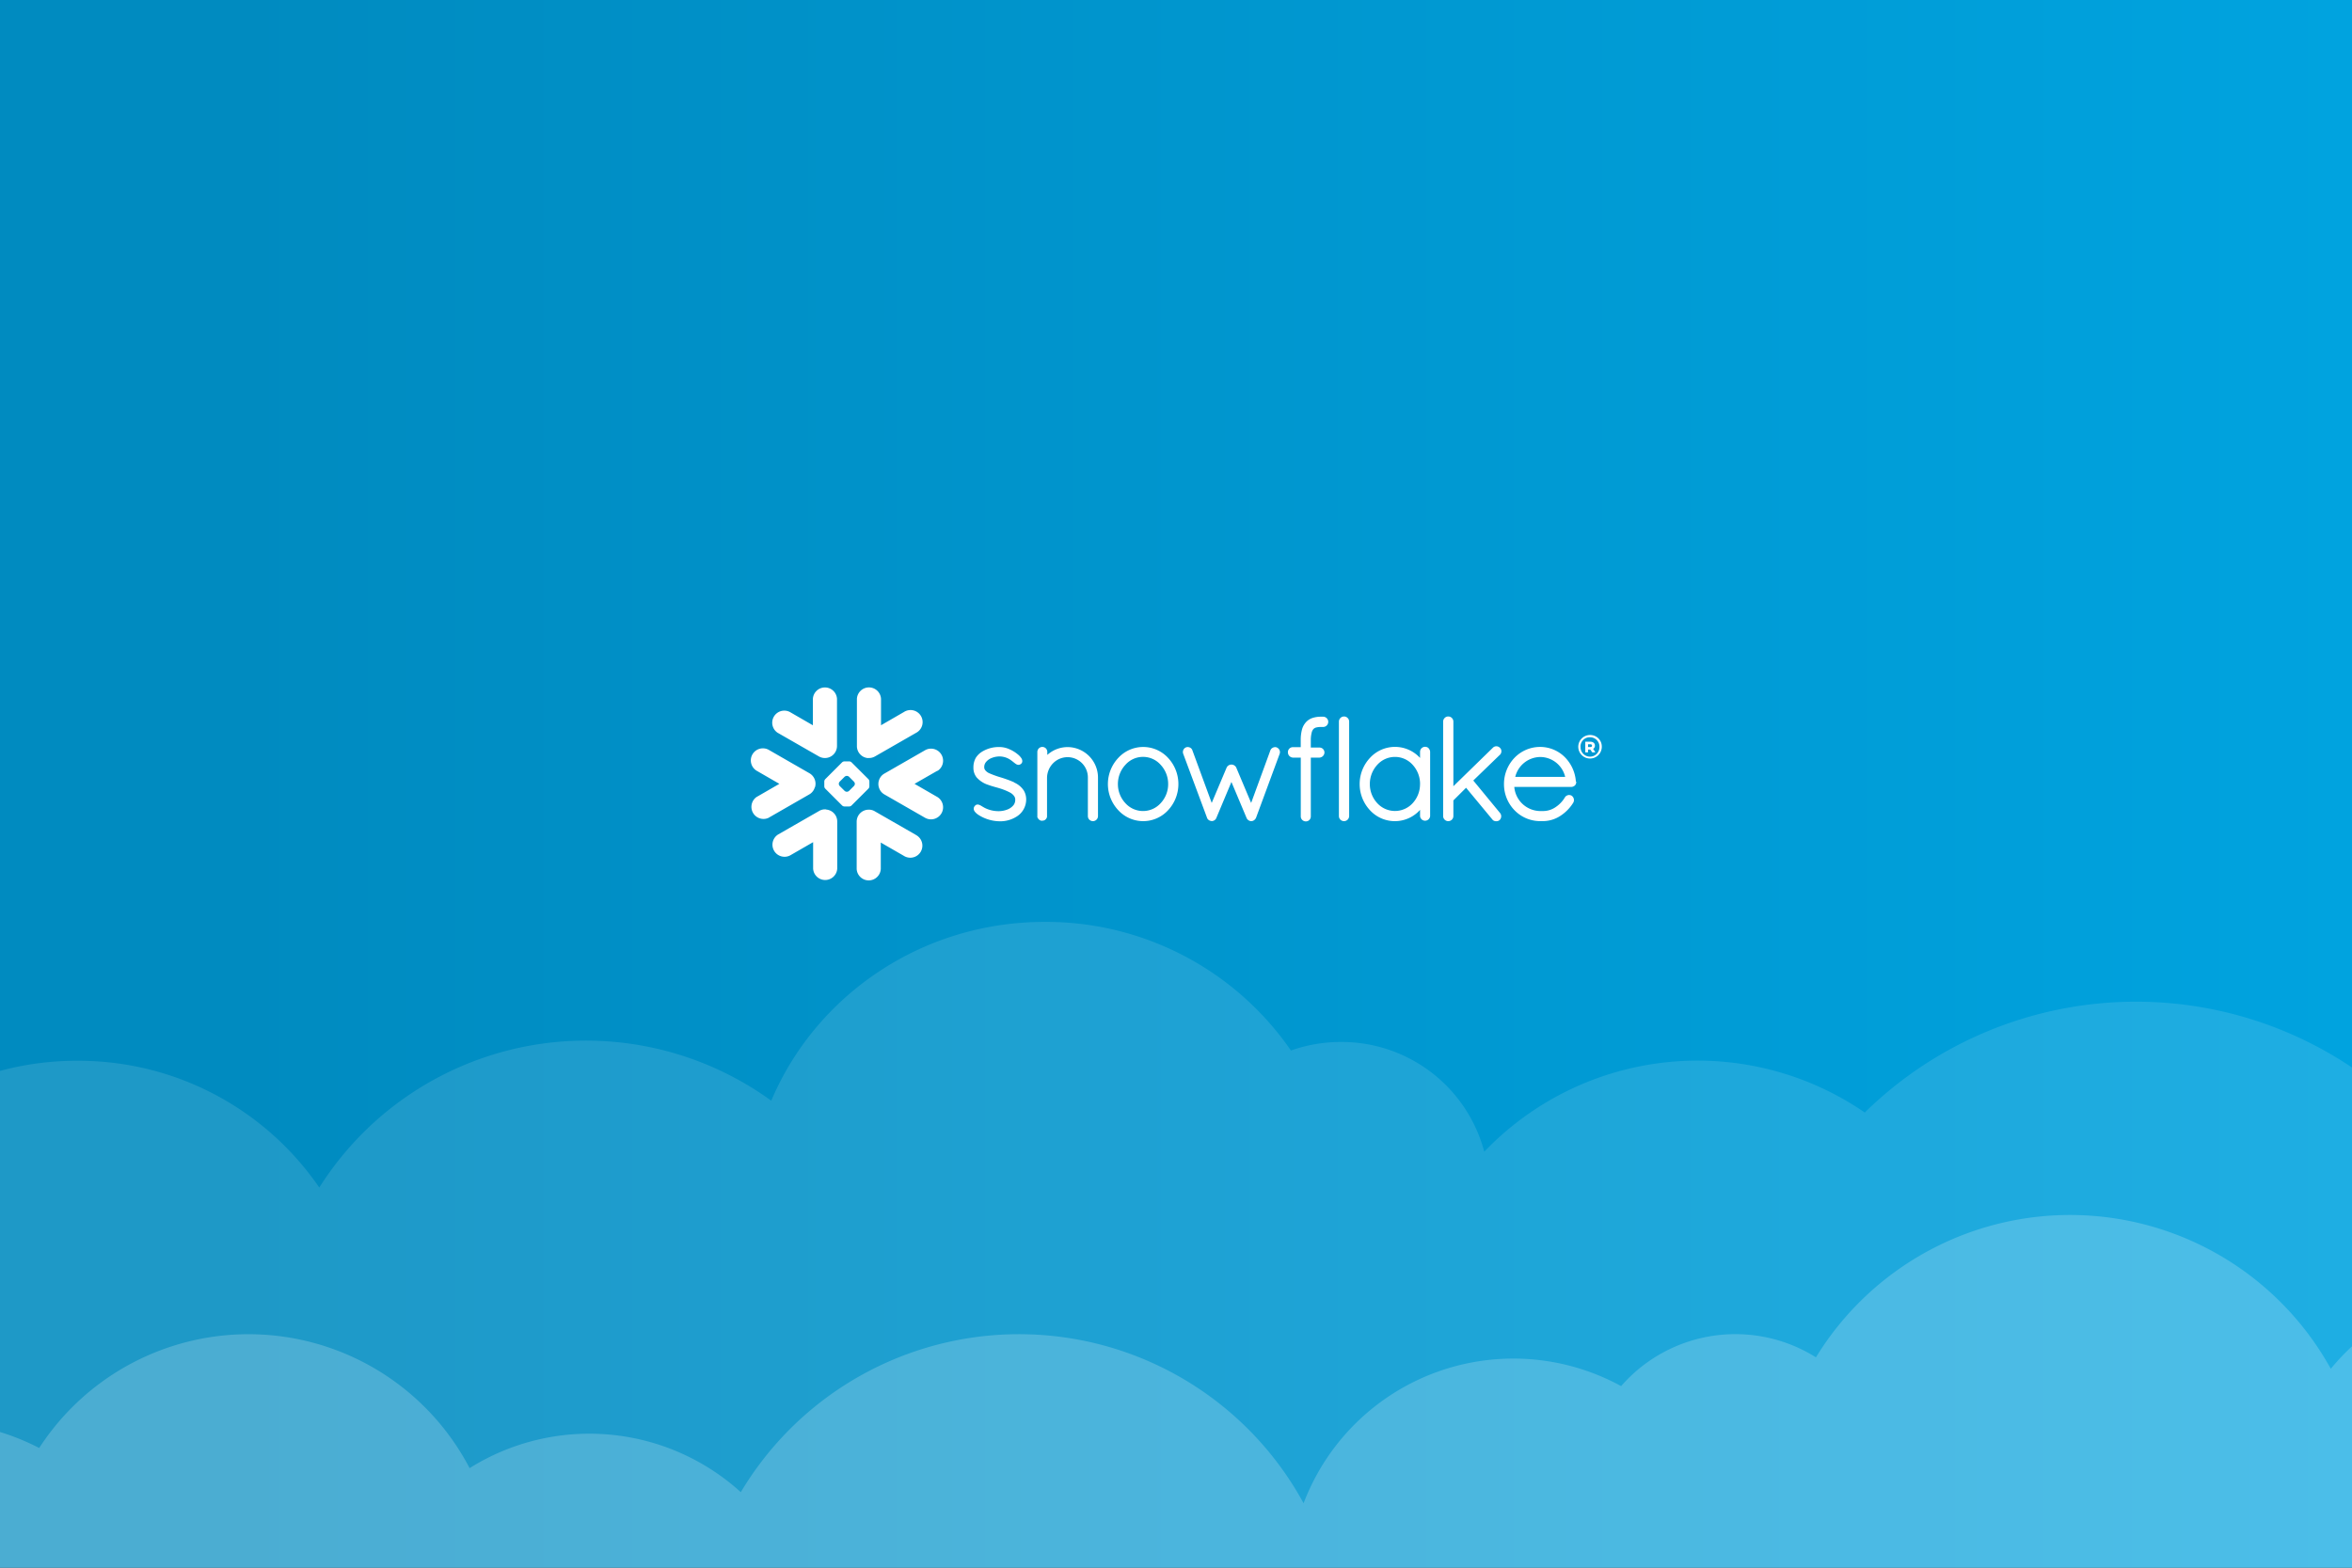
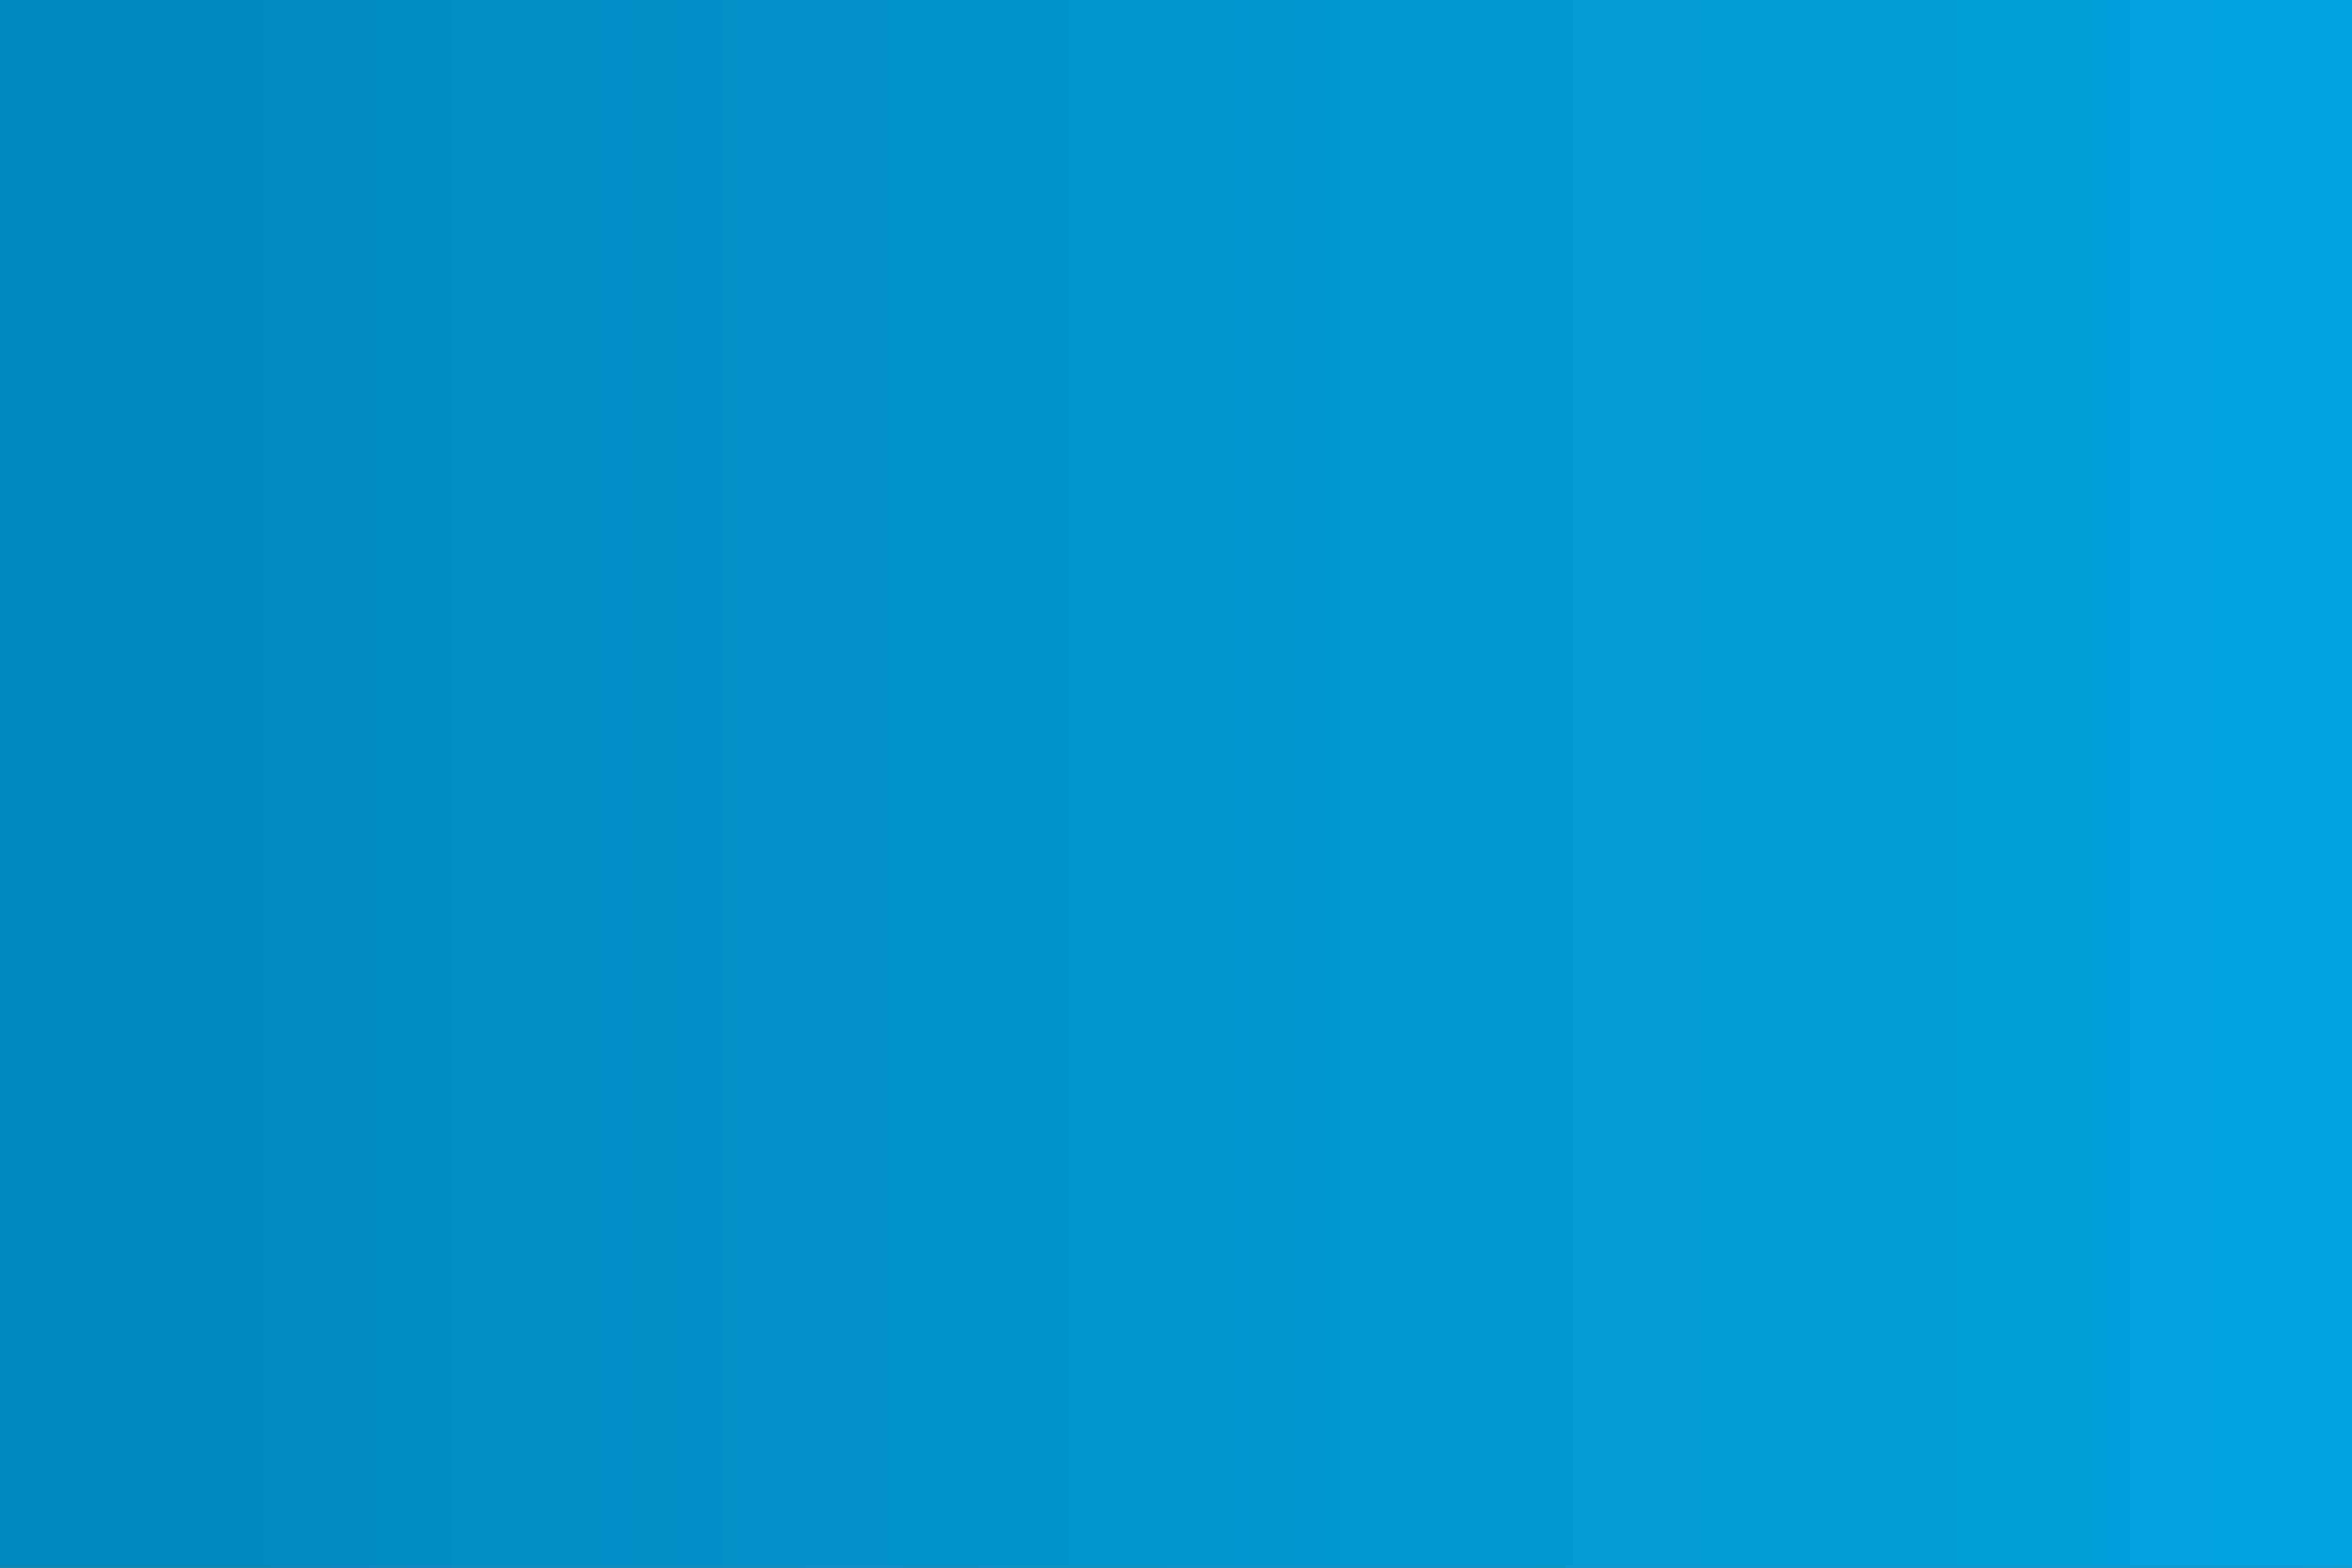
<svg xmlns="http://www.w3.org/2000/svg" data-name="Layer 1" viewBox="0 0 600 400">
  <rect x="0" y="0" width="600" height="400" fill="#333333" stroke="none" />
  <defs>
    <linearGradient id="a" y1="200" x2="600" y2="200" gradientUnits="userSpaceOnUse">
      <stop offset="0" stop-color="#008bc0" />
      <stop offset=".1" stop-color="#008bc0" />
      <stop offset="1" stop-color="#00a3df" />
    </linearGradient>
    <linearGradient id="b" x1="-124.84" y1="-5078.21" x2="-121.58" y2="-5078.21" gradientTransform="matrix(237.42 0 0 -51.96 29552 -263534.08)" gradientUnits="userSpaceOnUse">
      <stop offset="0" stop-color="#fff" />
      <stop offset="1" stop-color="#fff" />
    </linearGradient>
  </defs>
  <path fill="url(#a)" d="M0 0h600v400H0z" />
-   <path d="M685.92 292.17s-10.62 7.61-15.27 12.13a37.68 37.68 0 00-36.59-27.69 38.38 38.38 0 00-21 6.25 98.79 98.79 0 00-137.35 1 75.32 75.32 0 00-97.07 10 37.66 37.66 0 00-36.65-28 38.18 38.18 0 00-12.67 2.18 75.88 75.88 0 00-62.8-32.82c-31.5 0-58.47 18.86-69.77 45.63A80.49 80.49 0 0081.45 303a74.43 74.43 0 00-61.71-32.34 74.8 74.8 0 00-41.86 12.64 48.47 48.47 0 00-44.06-27.71c-7 0-19.75 4.1-19.75 4.1v88.39c-.5 31.62 24.19 57.28 55.78 56.05h661.47a54.61 54.61 0 0054.6-54.6v-57.36z" style="isolation:isolate" opacity=".12" fill="url(#b)" fill-rule="evenodd" />
-   <path d="M685.93 353c-1.24 10.39-6.15 23-12.71 30.34-14.79 16.54-27.3 19.61-38 19.61-197.1 0-649.71.41-649.71.41-2.48.06-17.72-.26-17.72-.26s-11.73-.31-21.62-4.91c-10.15-4.72-18.49-13.74-19.63-15.1-10.54-12.55-12.47-25.96-12.47-39.22v-24.33s41.76 9.76 48.09 46.53a60.34 60.34 0 0120-3.35A60.39 60.39 0 0110 369.46a63.63 63.63 0 01109.8 5.14 57.48 57.48 0 0169.18 6.13 82.65 82.65 0 01143.57 2.83 57.25 57.25 0 0181-29.89 38.66 38.66 0 0149.7-7.34 76 76 0 01131.34 2.92 57.29 57.29 0 0191.34 3.75" style="isolation:isolate" opacity=".2" fill="#fff" fill-rule="evenodd" />
-   <path d="M325.76 190.73a1.1 1.1 0 00-.47-.1 1.33 1.33 0 00-.7.21 1.19 1.19 0 00-.5.58l-4.92 13.45-3.79-9a1.28 1.28 0 00-.52-.58 1.34 1.34 0 00-1.44 0 1.32 1.32 0 00-.51.58l-3.8 9-4.94-13.45a1.18 1.18 0 00-.47-.6 1.4 1.4 0 00-.72-.21 1.15 1.15 0 00-.48.1 1.3 1.3 0 00-.74 1.18 1.27 1.27 0 00.09.47l6.08 16.33a1.35 1.35 0 00.21.36 1 1 0 00.28.22l.1.07a.4.4 0 00.19.07 1.4 1.4 0 00.44.09 1.27 1.27 0 001.14-.79l3.85-9.19 3.85 9.15a1.31 1.31 0 00.43.57 1.36 1.36 0 00.63.27h.16a1.22 1.22 0 00.43-.08 1.08 1.08 0 00.32-.19 1.48 1.48 0 00.47-.61l6-16.25a1.27 1.27 0 00.09-.47 1.31 1.31 0 00-.78-1.18zM298 200.05a7.18 7.18 0 00-1.91-4.9 6 6 0 00-9 0 7.18 7.18 0 00-1.91 4.9 7.09 7.09 0 001.91 4.88 6.05 6.05 0 009 0 7.09 7.09 0 001.91-4.88zm0-6.65a9.79 9.79 0 010 13.31 8.63 8.63 0 01-12.74 0 9.73 9.73 0 010-13.31 8.63 8.63 0 0112.74 0zm-25.6-2.78a7.76 7.76 0 00-5.23 2v-.75a1.33 1.33 0 00-.35-.9 1.27 1.27 0 00-1.83 0 1.32 1.32 0 00-.36.9v16.71h.05a.51.51 0 00.08.17 1.37 1.37 0 00.82.65h.33a1.37 1.37 0 00.55-.12 1.27 1.27 0 00.4-.34 1.28 1.28 0 00.16-.27 2 2 0 00.08-.27v-10a5.42 5.42 0 011.57-3.68 5.18 5.18 0 018.85 3.66v9.85a1.29 1.29 0 00.38.92 1.33 1.33 0 00.91.37 1.31 1.31 0 00.9-.37 1.26 1.26 0 00.39-.92v-9.85a7.79 7.79 0 00-7.77-7.76zm126.88 7.61a6.58 6.58 0 00-6.32-5.08 6.65 6.65 0 00-6.42 5.08zm2.82 1.21v.13a1.18 1.18 0 01-.4.89 1.41 1.41 0 01-.89.33H386.3a6.71 6.71 0 006.54 6.15h.86a5.64 5.64 0 003.14-1 7.73 7.73 0 002.36-2.47 1.11 1.11 0 01.48-.46 1.2 1.2 0 01.6-.16 1.28 1.28 0 01.66.18 1.39 1.39 0 01.58 1.12 1.34 1.34 0 01-.18.66 10.66 10.66 0 01-3.21 3.31 8.19 8.19 0 01-4.45 1.39h-.87a9.09 9.09 0 01-6.48-2.8 9.53 9.53 0 01-2.66-6.63 9.65 9.65 0 012.68-6.72 9.05 9.05 0 016.53-2.78 8.91 8.91 0 016.26 2.56 9.8 9.8 0 012.87 6.27zm-59.25-16.63a1.32 1.32 0 00-1.29 1.29v24.13a1.28 1.28 0 00.38.91 1.31 1.31 0 002.23-.91V184.1a1.31 1.31 0 00-1.32-1.29zm-84.17 16.78a30.78 30.78 0 00-3.4-1.24 24.21 24.21 0 01-3-1.09 2.74 2.74 0 01-.89-.68 1.22 1.22 0 01-.31-.85 2 2 0 01.37-1.19 3.48 3.48 0 011.59-1.16 5.35 5.35 0 011.82-.37 5 5 0 013.09 1c.35.25.65.51.93.72a3 3 0 00.43.29 1.2 1.2 0 00.51.13.84.84 0 00.35-.07 1.07 1.07 0 00.32-.2 1 1 0 00.23-.31 1 1 0 00.07-.37 1.42 1.42 0 00-.17-.64 4.13 4.13 0 00-.88-1 8.73 8.73 0 00-2.12-1.34 6.29 6.29 0 00-2.5-.61 8.19 8.19 0 00-4.67 1.23 5 5 0 00-1.51 1.5 4.92 4.92 0 00-.62 2.43v.13a3.87 3.87 0 00.81 2.44 6.62 6.62 0 003 1.93c1.1.41 2.19.65 2.89.88a15 15 0 012.77 1.14 3.24 3.24 0 01.88.78 1.56 1.56 0 01.32 1 2.2 2.2 0 01-.43 1.35 3.76 3.76 0 01-1.77 1.2 6.17 6.17 0 01-1.92.35 7.77 7.77 0 01-3.59-.8c-.4-.21-.73-.41-1-.58a4.25 4.25 0 00-.43-.21 1.15 1.15 0 00-.46-.1 1 1 0 00-.33.06 1.07 1.07 0 00-.28.19 1.44 1.44 0 00-.28.37 1 1 0 00-.1.44 1.24 1.24 0 00.23.69 3.67 3.67 0 00.9.84 9.73 9.73 0 001.42.78 10.24 10.24 0 003.95.9 7.77 7.77 0 004.76-1.41 5.14 5.14 0 002.12-4.1 4.5 4.5 0 00-.59-2.31 5.57 5.57 0 00-2.5-2.08zm103.58.46a7.2 7.2 0 00-1.9-4.92 6.06 6.06 0 00-9 0 7.21 7.21 0 00-1.91 4.92 7.1 7.1 0 001.91 4.9 6.12 6.12 0 009 0 7.13 7.13 0 001.89-4.9zm2.19-9.1a1.31 1.31 0 01.38.92v16.36a1.29 1.29 0 01-2.57 0v-1.59a8.62 8.62 0 01-12.79.08 9.79 9.79 0 010-13.33 8.66 8.66 0 0112.79 0v-1.56a1.29 1.29 0 012.19-.92zm18.17 1.66a1.3 1.3 0 00.39-.93 1.18 1.18 0 00-.39-.89 1.31 1.31 0 00-.9-.38 1.28 1.28 0 00-.9.39l-10.06 9.81V184.1a1.31 1.31 0 00-1.33-1.29 1.25 1.25 0 00-.9.39 1.28 1.28 0 00-.38.9v24.13a1.3 1.3 0 001.28 1.29 1.31 1.31 0 001.33-1.29v-4L374 201l6.68 8.06a1.12 1.12 0 00.47.38 1.6 1.6 0 00.55.1 1.33 1.33 0 00.84-.28 1.39 1.39 0 00.42-1 1.3 1.3 0 00-.32-.85l-6.8-8.26 6.73-6.51zm-45.08-9.74H337a6.84 6.84 0 00-2.14.31 3.9 3.9 0 00-1.75 1.14 4.57 4.57 0 00-1 1.94 10.17 10.17 0 00-.29 2.53v1.85h-2a1.26 1.26 0 00-1.27 1.25 1.37 1.37 0 00.37 1 1.41 1.41 0 00.91.42h2v15a1.27 1.27 0 00.39.91 1.29 1.29 0 00.92.36 1.25 1.25 0 001.25-1.27v-15h2.19a1.38 1.38 0 00.91-.41 1.31 1.31 0 00.38-.93 1.26 1.26 0 00-1.28-1.23h-2.2v-1.94a7.53 7.53 0 01.22-1.86 2.2 2.2 0 01.43-.9 1.5 1.5 0 01.62-.39 4.65 4.65 0 011.3-.16h.57a1.31 1.31 0 000-2.62zm-129.64 18a2.9 2.9 0 00.14-1 3.09 3.09 0 00-1.54-2.57l-10.44-6a3.08 3.08 0 00-3.08 5.33l5.84 3.37-5.84 3.37a3.08 3.08 0 003.02 5.33l10.44-6a3 3 0 001.4-1.75zm2.84 5.65a2.92 2.92 0 00-1.78.4l-10.46 6a3.08 3.08 0 003.08 5.33l5.85-3.37v6.75a3.08 3.08 0 006.15 0v-12.01a3.06 3.06 0 00-2.84-3.06zm10.7-13.12a3.07 3.07 0 001.78-.4l10.45-6a3.08 3.08 0 10-3.07-5.33l-5.85 3.38v-6.75a3.08 3.08 0 00-6.15 0v12.07a3.07 3.07 0 002.84 3.06zm-23-6.4l10.46 6a3.08 3.08 0 004.62-2.66v-12.03a3.08 3.08 0 00-6.15 0v6.75l-5.85-3.38a3.08 3.08 0 00-3.08 5.33zm19.64 13a.88.88 0 00-.23-.55l-1.25-1.26a.92.92 0 00-.55-.22H216a.9.9 0 00-.54.22l-1.26 1.26a.92.92 0 00-.22.55.92.92 0 00.22.54l1.26 1.25a.87.87 0 00.54.23h.05a.88.88 0 00.55-.23l1.25-1.25a.87.87 0 00.23-.54zm3.48 1.2l-4.35 4.34a.83.83 0 01-.54.23h-1.28a.88.88 0 01-.55-.23l-4.34-4.34a.9.9 0 01-.22-.54v-1.28a.92.92 0 01.22-.55l4.34-4.34a.92.92 0 01.55-.22h1.28a.9.9 0 01.54.22l4.35 4.34a.92.92 0 01.22.55v1.28a.9.9 0 01-.22.54zm12.05 11.8l-10.45-6a2.92 2.92 0 00-1.78-.4 3.06 3.06 0 00-2.84 3.06v12.07a3.08 3.08 0 006.15 0v-6.75l5.85 3.37a3.08 3.08 0 103.07-5.33zm5.53-16.35L233.3 200l5.84 3.37a3.08 3.08 0 01-3.08 5.33l-10.45-6a3 3 0 01-1.39-1.75 2.9 2.9 0 01-.14-1 2.57 2.57 0 01.11-.72 3 3 0 011.42-1.85l10.45-6a3.08 3.08 0 013.08 5.33zm169.48-6a3 3 0 11-3-3.11 2.95 2.95 0 013 3.11zm-.6 0a2.38 2.38 0 00-2.43-2.53 2.33 2.33 0 00-2.39 2.53 2.41 2.41 0 104.82 0zm-3.61-1.4h1.29c.71 0 1.17.38 1.17 1a.93.93 0 01-.46.83l.5.73v.15h-.73l-.49-.71h-.58v.71h-.7zm1.28.65h-.58v.71h.58c.26 0 .44-.12.44-.35s-.16-.36-.44-.36z" fill="#fff" fill-rule="evenodd" />
</svg>